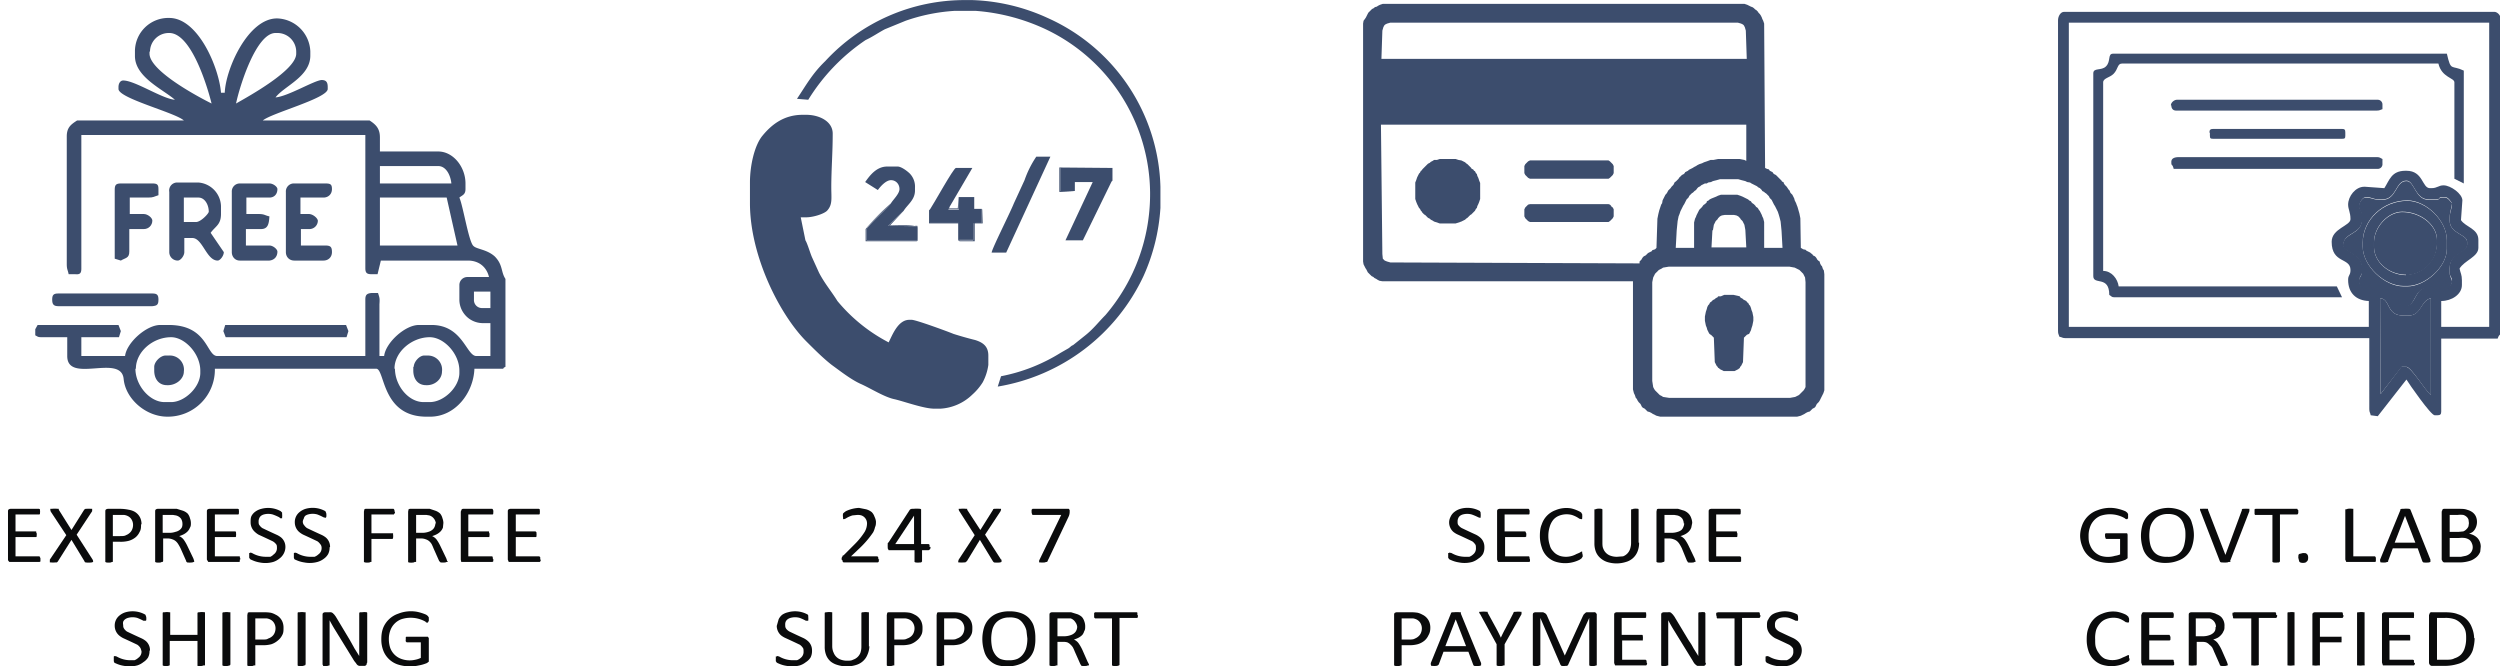
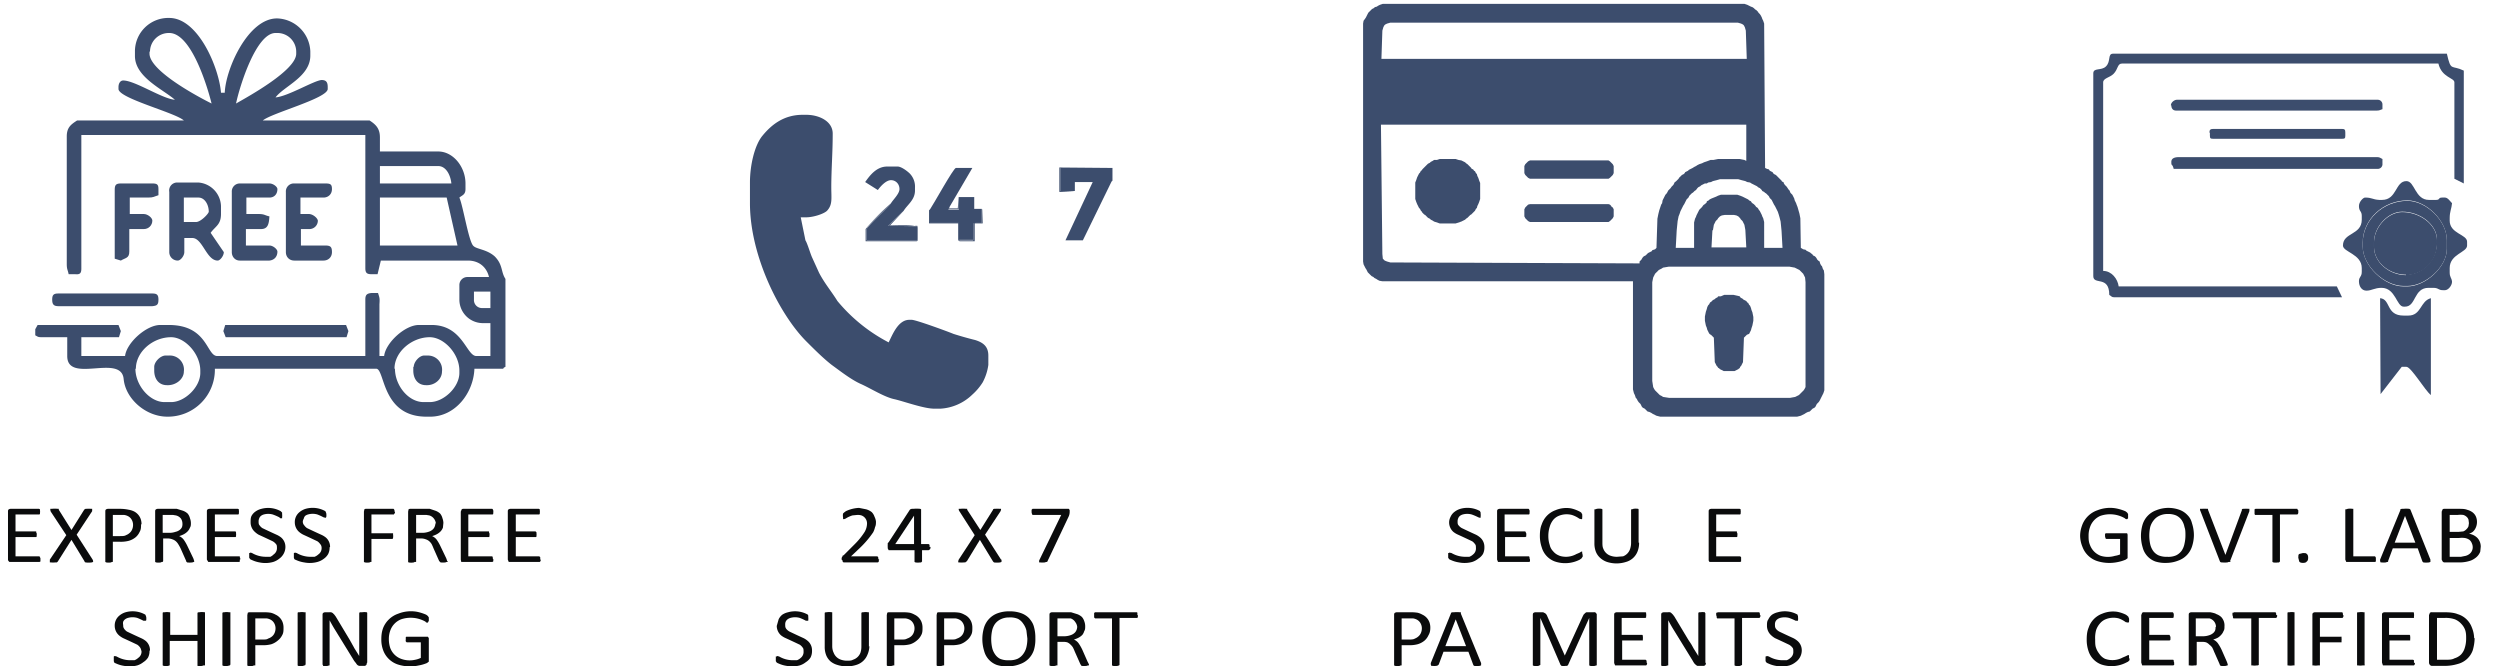
<svg xmlns="http://www.w3.org/2000/svg" xml:space="preserve" width="519.394" height="138.455" style="shape-rendering:geometricPrecision;text-rendering:geometricPrecision;image-rendering:optimizeQuality;fill-rule:evenodd;clip-rule:evenodd" viewBox="0 0 5.317 1.417">
  <defs>
    <style>.fil0{fill:#3c4d6d}.fil1{fill:#0a0b0c;fill-rule:nonzero}</style>
  </defs>
  <g id="Layer_x0020_1">
    <g id="_282379800">
      <path id="_108695528" class="fil0" d="M.586.207.577.209z" />
      <path id="_108695600" class="fil0" d="M.315.42C.327.42.327.418.337.415V.402C.337.392.334.39.324.39H.257c-.01 0-.013.003-.013.013V.55l.013.004C.267.548.275.549.275.535V.487h.031c.01 0 .018-.008.018-.018C.324.463.314.455.306.455h-.03V.42h.039z" />
      <path id="_108695672" class="fil0" d="M.39.42h.032C.436.42.444.436.444.45c0 .004-.017.022-.027.022H.391V.42zm.058.075C.458.481.47.478.47.455V.438a.052.052 0 0 0-.048-.05H.377A.017.017 0 0 0 .36.408v.128c0 .01.008.018.018.018.006 0 .014-.01.014-.018v-.03h.017c.022 0 .03.048.054.048.005 0 .013-.01.013-.018L.448.495z" />
      <path id="_108695744" class="fil0" d="M.573.42C.583.42.59.413.59.402.59.397.581.39.573.39H.51a.017.017 0 0 0-.017.018v.128c0 .01.007.018.017.018h.063C.583.553.59.546.59.535.59.53.581.522.573.522h-.05V.487h.032C.57.487.572.476.573.46.563.458.563.455.55.455H.524V.42h.049z" />
      <path id="_108695816" class="fil0" d="M.688.42C.698.42.706.413.706.402.706.392.703.39.692.39H.626a.017.017 0 0 0-.018.018v.128c0 .01.007.018.018.018h.062c.01 0 .018-.007.018-.018C.706.525.703.522.692.522H.64V.487h.018c.01 0 .018-.008.018-.018C.675.463.665.455.657.455H.639V.42h.049z" />
      <path id="_108695888" class="fil0" d="M.324.624h-.2c-.01 0-.013.003-.013.013 0 .01.003.014.013.014h.2C.334.65.337.648.337.637.337.627.334.624.324.624z" />
      <path id="_108695960" class="fil0" d="M.741.704.736.691H.479L.475.704.48.717h.257z" />
      <path id="_108696032" class="fil0" d="M.328.78v.008c0 .018.01.031.027.031C.374.82.391.806.391.79A.03.03 0 0 0 .359.756H.351C.34.757.328.77.328.78z" />
      <path id="_108686264" class="fil0" d="M.879.78v.008c0 .018.01.031.027.031C.925.82.94.806.94.79A.03.03 0 0 0 .91.756H.901C.891.757.88.77.88.78z" />
      <path id="_108687080" class="fil0" d="M.839.784c0-.036.037-.067.075-.067.03 0 .063.035.063.071v.005c0 .03-.033.062-.063.062H.901C.868.855.84.819.84.784zm-.55 0c0-.036.036-.067.075-.067.029 0 .062.035.062.071v.005c0 .03-.033.062-.062.062H.35C.318.855.288.819.288.784zm.754-.129h-.018a.017.017 0 0 1-.017-.018V.62h.035v.035zM.808.42H.95l.023.102H.808V.42zm0-.067h.124C.948.353.958.371.96.39H.808V.353zM.586.207.577.209.586.207zM.502.22C.51.182.545.07.586.07H.59a.04.04 0 0 1 .04.04v.004c0 .035-.1.09-.128.106zM.319.11A.04.04 0 0 1 .36.07c.046 0 .08.11.09.15C.418.204.318.15.318.114V.109zM.075.7v.013C.081.716.08.717.09.717h.053v.04c0 .06.115-.006.12.049.004.042.047.08.093.08A.1.1 0 0 0 .457.784H.8c.019 0 .011.102.107.102h.008c.053 0 .092-.05.094-.102h.053c.017 0 .002.001.013-.004V.593c-.01-.015-.005-.03-.023-.048C1.035.53 1.014.53 1.007.523.997.515.985.438.977.42.983.415.99.414.99.402V.39C.99.355.964.322.932.322H.808v-.03c0-.02-.01-.028-.022-.036H.559C.578.24.697.209.697.189V.185C.697.175.694.17.684.17.668.171.612.205.586.207.604.183.66.163.66.118V.109a.073.073 0 0 0-.07-.07C.528.038.48.146.478.197H.47C.466.145.422.038.36.038A.071.071 0 0 0 .287.11v.009c0 .045.06.071.085.093C.345.21.287.171.262.171c-.006 0-.01.006-.01.014v.004c0 .02.12.05.139.067H.164C.152.264.142.27.142.29v.271c0 .012.002.012.004.022H.16C.17.584.173.581.173.571V.287h.604V.57c0 .01.003.013.013.013h.013L.81.554h.185c.024 0 .04.014.045.035H.994a.017.017 0 0 0-.017.017v.031a.05.05 0 0 0 .048.05h.018v.07h-.03C.992.757.984.691.918.691H.892C.862.69.82.729.817.757h-.01v-.11C.808.633.807.633.804.623H.79C.78.624.777.627.777.637v.12H.462C.439.757.442.691.359.691H.342C.312.69.269.729.266.757H.173v-.04h.08L.257.704.252.691H.08L.075.7z" />
      <path id="_108688640" class="fil0" d="M2.286.406h-.031V.357h.11V.386.357L2.253.356v.052z" />
      <path id="_253364264" class="fil0" d="M2.286.406V.387h.038l-.058.124h.037l.061-.125.002-.002V.357h-.111v.05z" />
      <path id="_108694016" class="fil0" d="m2.02.44-.003.005h.022V.418l-.002.025h-.019z" />
      <path id="_108686864" class="fil0" d="M2.088.445v.029h-.013c-.004 0-.005 0-.005.004v.033H2.04V.474h-.062V.449c0-.005 0 0 .001-.004-.002.002-.003 0-.003.004v.026h.062v.033c0 .004.001.005.005.005h.03V.475h.017l-.001-.03z" />
      <path id="_108689480" class="fil0" d="M1.895.432c-.007.01-.052.05-.052.056v.023h.108v-.03L1.889.48l.033-.032c.008-.013.024-.023.024-.043V.399a.04.04 0 0 0-.011-.03C1.93.364 1.917.354 1.909.354h-.022c-.023 0-.037.019-.047.033l.027.017c.005-.007.017-.021.028-.021.01 0 .018.008.018.019 0 .01-.014.023-.018.03z" />
      <path id="_108688832" class="fil0" d="M1.978.445c-.002.004-.001-.001-.001.004v.025h.062V.51h.031V.478c0-.003.001-.004.005-.004h.013v-.03h-.016V.419h-.033v.027h-.022L2.02.439l.048-.082h-.035c-.005 0-.048.078-.055.088z" />
      <path id="_108690584" class="fil0" d="M1.922.448 1.889.48h.062v.031h-.108V.488c0-.007.045-.047.052-.056a.507.507 0 0 0-.054.055v.026h.107c.003 0 .004-.001.004-.005V.484c0-.008-.049-.005-.059-.005l.029-.031z" />
-       <path id="_108686936" class="fil0" d="M2.234.333h-.03a.214.214 0 0 0-.025.05l-.023.05c-.007.018-.046.095-.047.104h.031l.094-.204z" />
-       <path id="_108695456" class="fil0" d="M1.719.212a.416.416 0 0 1 .122-.127c.015-.007.026-.015.041-.023l.044-.018a.388.388 0 0 1 .103-.021h.047a.425.425 0 0 1 .15.04.388.388 0 0 1 .22.347v.003a.395.395 0 0 1-.095.257c-.015.015-.026.03-.044.044l-.025.02c-.004.001-.006.005-.012.008L2.256.75a.373.373 0 0 1-.127.05l-.007.022a.418.418 0 0 0 .31-.235.415.415 0 0 0 .036-.145V.397a.405.405 0 0 0-.24-.359.416.416 0 0 0-.16-.038h-.015a.403.403 0 0 0-.298.13c-.027.026-.04.05-.06.08l.024.002z" />
      <path id="_108697040" class="fil0" d="M1.715.462c.014 0 .037-.007.044-.014.012-.013.009-.026.009-.05 0-.037.003-.073.003-.113V.284c0-.027-.03-.04-.056-.04h-.008c-.04 0-.066.021-.085.044-.017.02-.027.063-.027.1v.044c0 .113.064.238.12.294.017.017.036.036.054.05.018.013.042.032.063.041.02.009.05.028.071.032.021.005.062.02.084.02H2a.106.106 0 0 0 .068-.03.121.121 0 0 0 .022-.026.11.11 0 0 0 .012-.037v-.02c0-.02-.012-.028-.028-.033A.749.749 0 0 1 2.028.71c-.012-.005-.08-.03-.089-.03h-.005c-.024 0-.036.032-.044.048A.352.352 0 0 1 1.781.64C1.768.619 1.754.603 1.742.58L1.727.547c-.004-.009-.01-.03-.014-.036l-.01-.049h.012z" />
      <path id="_282406248" class="fil0" d="m3.25.343-.002.002-.002.002-.002.002-.002.004v.015l.002.004.002.002.002.002.002.002.004.002h.167l.003-.002.002-.002.002-.002.002-.002.002-.004V.353L3.43.349 3.428.347 3.426.345 3.424.343 3.421.341h-.167z" />
      <path id="_107578720" class="fil0" d="m3.25.435-.002.002-.002.002-.002.002-.002.004V.46l.002.004.002.002.002.002.002.002.004.002h.167L3.424.47l.002-.002.002-.002.002-.002.002-.004V.445L3.43.441 3.428.44 3.426.437 3.424.435 3.421.434h-.167z" />
      <path id="_108688904" class="fil0" d="M3.056.34 3.05.34l-.003.002-.004.002-.002.002-.004.002-.002.002-.002.002-.002.002-.002.002-.002.002-.002.002-.001.002-.002.001-.002.004-.002.002-.002.004-.002.004-.002.006-.002.005v.035l.002.006.002.005.002.004.002.004.002.002.002.004.002.002.001.002.002.002.002.002.002.001.002.002.002.002.002.002.004.002.002.002.004.002.003.002.006.002.006.002h.034l.006-.002.006-.002.004-.002.004-.002.002-.002.003-.002.002-.002.002-.002.002-.002.002-.001.002-.002.002-.002.002-.002.002-.002.002-.004.002-.002.001-.004.002-.004.002-.005.002-.006V.389L3.146.384 3.144.378 3.142.374 3.141.37 3.139.368 3.137.364 3.135.363 3.133.36 3.13.359 3.129.357 3.127.355 3.125.353 3.123.351 3.121.349 3.118.347 3.116.345 3.112.343 3.108.341 3.102.34 3.096.338h-.034z" />
      <path id="_107576752" class="fil0" d="M3.514.6 3.516.59l.002-.004.002-.004.002-.002.002-.002.002-.002.002-.002.002-.001.004-.002.003-.002.012-.002h.257l.011.002.004.002.004.002.002.001.002.002.002.002.002.002.002.002.002.004.002.004L3.84.6v.211L3.84.823l-.002.004-.002.003-.002.002-.002.002-.002.002-.002.002-.002.002-.004.002-.004.002-.011.002h-.257L3.537.844 3.534.842 3.53.84 3.528.838 3.526.836 3.524.834 3.522.832 3.52.83 3.518.827 3.516.823 3.514.81v-.21zm.129-.11.002-.012.002-.004.002-.004.002-.002.002-.002.001-.002.002-.002.002-.002.004-.002.006-.001h.02l.005.001.004.002.002.002.002.002.001.002.002.002.002.002.002.004.002.004.002.011.002.037H3.64l.002-.037zm.011-.074L3.65.418 3.645.42 3.64.422l-.004.002-.002.002-.004.002L3.63.43l-.002.002-.002.002-.002.001-.002.002L3.62.44l-.002.002-.002.002-.002.002-.002.004-.002.004-.002.004-.001.003-.002.004-.002.008v.054h-.039l.002-.037.002-.02L3.57.46l.002-.005.002-.006.002-.004.002-.004.002-.004.002-.003.002-.004.001-.002.002-.004.002-.002.002-.002.002-.004.002-.002.002-.002.002-.002L3.6.41l.002-.002.002-.002.003-.002L3.61.4l.002-.002.004-.002.002-.002.004-.002.004-.002L3.63.39l.003-.002.006-.001.004-.002.008-.002.007-.002h.039l.007.002.008.002.004.002.006.001.003.002.004.002.004.002.004.002.002.002.004.002.002.002.002.002.001.002.004.002.002.002.002.001.002.002.002.002.002.002.002.004.002.002.002.002.002.004.001.002.002.004.002.003.002.004.002.004.002.004.002.006.002.007.002.008.002.02.002.036h-.039V.472L3.75.464 3.748.46 3.747.457 3.745.453 3.743.449 3.74.445 3.739.443 3.737.441 3.735.44 3.733.437 3.731.435 3.73.434 3.727.432 3.725.43 3.724.428 3.72.426 3.718.424 3.714.422 3.71.42 3.706.418 3.701.416 3.695.414H3.66l-.006.002zM3.644.34 3.638.34 3.63.343l-.006.002-.004.002-.006.002-.004.002-.003.002-.004.002L3.6.357l-.004.002-.004.002-.002.002-.002.001-.004.002-.001.002-.002.002-.004.002-.002.002-.002.002-.002.002L3.57.38l-.002.002-.002.002-.002.002-.002.001-.001.002-.002.004-.002.002-.002.002L3.553.4 3.55.403l-.002.002-.002.004-.002.003-.002.002-.002.004-.002.004-.002.004-.001.006-.002.003-.002.006-.002.006-.002.008-.002.01-.002.062L3.52.53l-.006.002-.001.002-.004.002-.004.002-.002.002-.002.002L3.5.543l-.004.002-.002.002-.002.003-.001.002-.002.002-.002.002V.56l-.53-.002L2.95.556 2.945.554 2.943.552 2.941.55 2.94.54 2.937.265h.777v.077L3.71.34 3.7.338h-.046l-.01.002zM2.94.065l.002-.007.002-.004.002-.002.004-.002.007-.002h.739l.007.002.004.002.002.002.002.004.002.007.002.06h-.777l.002-.06zM2.935.01l-.004.002-.003.002-.004.001-.002.002-.004.002-.002.002-.002.002-.002.002-.002.002-.002.004-.001.002-.002.004-.002.003L2.9.044 2.899.05v.506L2.9.562l.002.004.002.004.002.003.001.002.002.004.002.002.002.002.002.002.002.002.004.002.002.002.004.002.003.002.004.002.006.001h.533v.23l.002.008.002.004.002.006.002.002.002.004.002.003.002.002.002.002.001.002.002.004.002.002.004.002.002.002.002.002.002.002.004.001.004.002.003.002.004.002.004.002.008.002h.291l.008-.002.004-.002.004-.002.003-.002.004-.002.004-.001.002-.002.002-.002.002-.002.004-.002.002-.002.002-.004.001-.002.002-.002.002-.002.002-.003.002-.004.002-.004.002-.004.002-.004L3.88.83V.583L3.879.575 3.877.572 3.875.566 3.873.564 3.871.56 3.87.556 3.867.554 3.865.552 3.864.55 3.862.547 3.86.545 3.856.543 3.854.54 3.852.539 3.85.537 3.846.535 3.842.533 3.84.531 3.835.53 3.83.527 3.829.464l-.002-.01-.002-.007L3.823.44 3.821.435 3.82.432 3.817.426 3.816.422 3.814.418 3.812.414 3.81.412 3.808.41 3.806.405 3.804.403 3.802.4 3.8.397 3.798.395 3.796.393 3.794.39 3.793.387 3.79.386 3.789.384 3.787.382 3.785.38 3.783.378 3.781.376 3.779.374 3.777.372 3.773.37 3.771.368 3.77.366 3.766.364 3.764.363 3.762.36 3.758.359 3.754.357 3.752.05 3.75.044 3.748.04 3.747.037 3.745.033 3.743.03 3.74.027 3.739.025 3.737.023 3.735.021 3.733.02 3.73.017 3.727.015 3.724.014 3.72.012 3.716.01 3.71.008h-.769L2.935.01z" />
      <path id="_282391176" class="fil0" d="M3.66.63 3.654.63l-.001.002-.004.002-.002.002-.004.002-.002.002-.002.002-.002.001-.002.004-.002.002-.002.004-.001.004-.002.006-.002.01v.009l.002.01.002.005.001.004.002.004.002.004.002.002.002.001.002.002.002.002.002.002.002.052.002.004.002.004.002.002.001.002.002.001.002.002.004.002.004.002h.023l.004-.002.004-.002.002-.002L3.7.783 3.701.78l.002-.002.002-.004.002-.004.002-.052.002-.002.002-.002.002-.002.002-.001L3.72.71l.002-.004.002-.004.001-.004.002-.006.002-.01V.674l-.002-.01-.002-.005-.001-.004L3.722.65 3.72.648 3.718.644 3.716.643 3.714.64 3.712.639 3.708.637 3.706.635 3.702.633 3.7.63 3.696.629 3.687.627h-.02z" />
      <path id="_108689504" class="fil0" d="M4.618.224c0 .007.004.011.01.011h.426c.007 0 .007-.001.013-.003v-.01a.01.01 0 0 0-.01-.01H4.63c-.006 0-.013.006-.013.012z" />
      <path id="_282380616" class="fil0" d="M4.7.282v.006c0 .006.001.007.007.007h.274c.006 0 .007-.001.007-.007V.282c0-.006-.001-.008-.007-.008h-.274c-.006 0-.008.002-.008.008z" />
      <path id="_282380064" class="fil0" d="M4.618.345c0 .009.002.002.005.014h.434a.01.01 0 0 0 .01-.011v-.01C5.061.335 5.061.334 5.054.334h-.42c-.008 0-.016.002-.016.01z" />
-       <path id="_282375528" class="fil0" d="M5.063.838 5.062.634c.023.002.012.037.05.037h.01c.029 0 .025-.031.048-.037V.84C5.158.83 5.128.78 5.117.78h-.01l-.044.058zM5.21.464v.005c0 .028.037.029.037.045V.52c0 .015-.037.018-.037.048v.01c0 .012.005.01.005.019 0 .007-.008.018-.015.018h-.003c-.011 0-.01-.005-.021-.005h-.01c-.032 0-.026.04-.05.04h-.003c-.015 0-.016-.04-.047-.04-.015 0-.021.005-.032.005-.01 0-.016-.008-.016-.018 0-.012.006-.01.006-.021V.569c0-.03-.04-.034-.04-.048 0-.028.04-.022.04-.055V.458c0-.011-.006-.01-.006-.02s.009-.019.013-.019c.015 0 .015.005.03.005h.005c.032 0 .028-.04.052-.04.017 0 .018.04.048.04h.015c.01 0 .004-.005.013-.005H5.2c.007 0 .012.009.015.013 0 .013-.005.017-.005.032zM4.4.048h.894v.647h-.102V.64c.022 0 .044-.014.044-.034v-.01c0-.012-.003-.015-.005-.025.01-.017.04-.025.04-.044V.51c0-.024-.027-.027-.037-.042l.003-.042c0-.014-.025-.032-.04-.032-.011 0-.013.006-.026.006h-.003c-.017 0-.014-.037-.05-.037h-.002c-.03 0-.034.02-.045.037L5.03.397h-.002c-.018 0-.034.02-.034.038 0 .01.005.016.005.031 0 .014-.04.02-.04.048 0 .047.04.033.04.06 0 .012-.005.01-.005.021 0 .028.017.044.044.045v.055H4.4V.048zM4.377.043v.66c0 .007.001.007.003.013.006.001.006.003.013.003h.646V.87c0 .007.002.007.003.013l.015.002.061-.078c.006.01.052.076.06.076h.006c.006 0 .008-.002.008-.008V.72h.12c.004-.012.006-.005.006-.014V.038c0-.006-.007-.013-.013-.013h-.915c-.008 0-.013.01-.013.018z" />
      <path id="_282379488" class="fil0" d="M5.117.585c-.035 0-.068-.027-.068-.06V.515c0-.033.03-.065.06-.065.038 0 .074.027.074.06v.005c0 .037-.03.069-.066.069zM5.025.516v.008c0 .041.046.084.087.084h.008c.038 0 .084-.04.084-.079V.511c0-.042-.044-.084-.084-.084-.051 0-.095.04-.095.09z" />
      <path id="_282385200" class="fil0" d="M5.117.585a.067.067 0 0 0 .066-.069V.511c0-.033-.036-.06-.074-.06-.03 0-.06.032-.06.065v.008c0 .034.033.06.068.06z" />
      <path id="_282375480" class="fil0" d="M4.473.175c0-.009.014-.01.022-.018.01-.01.008-.022.018-.022h.673c.007.03.034.03.034.04V.38l.02.01V.15c-.027-.013-.027.003-.036-.036h-.71c-.012 0-.004.016-.015.027-.01.01-.027.002-.027.015v.431c0 .02.034-.002.034.04.005.003.005.005.01.005h.485L4.97.609h-.464C4.504.593 4.491.576 4.473.576V.175z" />
      <path id="_282402384" class="fil0" d="M5.025.516c0-.05.044-.09.095-.09.04 0 .084.043.084.085v.018c0 .039-.046.08-.084.08h-.008c-.041 0-.087-.044-.087-.085V.516zM5.21.464c0-.015.004-.02.005-.032C5.211.428 5.206.42 5.2.42h-.006c-.009 0-.004.005-.013.005h-.015c-.03 0-.03-.04-.048-.04-.024 0-.02.04-.052.04h-.006C5.045.424 5.045.42 5.03.42c-.004 0-.013.009-.013.018 0 .012.006.01.006.021v.008c0 .033-.04.027-.04.055 0 .014.04.018.04.048v.008c0 .011-.006.01-.006.02 0 .011.006.02.016.02.011 0 .017-.006.032-.006.03 0 .032.04.047.04h.003c.024 0 .018-.04.05-.04h.01c.012 0 .01.005.021.005H5.2c.007 0 .015-.01.015-.018C5.214.59 5.21.59 5.21.579V.57c0-.03.037-.033.037-.048V.514c0-.016-.037-.017-.037-.045V.464z" />
      <path id="_282380448" class="fil0" d="M5.108.78h.01c.01 0 .04.051.052.06V.634c-.023.006-.02.037-.048.037h-.01c-.038 0-.027-.035-.05-.037l.001.204.045-.058z" />
      <path id="_108685664" class="fil1" d="M.086 1.19v.004l-.002.001H.02C.017 1.192.017 1.191.017 1.19v-.102c0-.002 0-.004.002-.005a.007.007 0 0 1 .004-.001h.06l.002.001v.002a.018.018 0 0 1 0 .006v.002a.003.003 0 0 1-.003.001H.033v.036H.077v.002l.001.002a.018.018 0 0 1 0 .005v.002l-.001.001H.033v.041H.084l.001.002.001.002v.003z" />
      <path id="_1086856641" class="fil1" d="M.197 1.19a.01.01 0 0 1 .001.003v.002l-.003.001a.05.05 0 0 1-.013 0L.18 1.195v-.001l-.028-.046-.029.046-.002.002H.118a.062.062 0 0 1-.01 0H.106V1.19l.035-.052-.033-.05a.015.015 0 0 1-.001-.004v-.002H.11a.06.06 0 0 1 .013 0h.002v.002l.027.043.027-.043.001-.001.002-.001h.002a.056.056 0 0 1 .01 0h.002v.005l-.033.05.034.053z" />
      <path id="_10868566412" class="fil1" d="M.3 1.115c0 .006 0 .011-.003.016a.033.033 0 0 1-.008.011.041.041 0 0 1-.015.008.067.067 0 0 1-.02.002H.24V1.195H.238l-.002.001a.03.03 0 0 1-.01 0l-.002-.001v-.107c0-.002 0-.004.002-.005a.008.008 0 0 1 .004-.001h.027a.09.09 0 0 1 .017.002.04.04 0 0 1 .01.003.029.029 0 0 1 .015.016.033.033 0 0 1 .002.012zm-.017.001a.022.022 0 0 0-.003-.011.019.019 0 0 0-.007-.007.025.025 0 0 0-.009-.003H.24v.045h.015c.005 0 .01 0 .013-.002a.024.024 0 0 0 .008-.005.02.02 0 0 0 .005-.007.025.025 0 0 0 .002-.01z" />
      <path id="_108685664123" class="fil1" d="M.413 1.193v.002H.412l-.003.001a.047.047 0 0 1-.011 0l-.002-.002v-.001l-.012-.027a.091.091 0 0 0-.005-.009.027.027 0 0 0-.005-.006.021.021 0 0 0-.007-.004.028.028 0 0 0-.01-.002h-.01v.048l-.001.002H.344l-.002.001a.03.03 0 0 1-.01 0L.33 1.195v-.107c0-.002 0-.004.002-.005a.007.007 0 0 1 .004-.001h.04l.013.004a.03.03 0 0 1 .01.006.025.025 0 0 1 .005.01.03.03 0 0 1 .002.01c0 .004 0 .007-.002.01a.024.024 0 0 1-.005.008.032.032 0 0 1-.008.006.052.052 0 0 1-.01.004.024.024 0 0 1 .01.008.093.093 0 0 1 .008.014l.012.025a.06.06 0 0 1 .002.006zm-.025-.08a.02.02 0 0 0-.003-.01.019.019 0 0 0-.011-.007l-.006-.001H.346v.038h.017a.04.04 0 0 0 .01-.002.023.023 0 0 0 .009-.004.016.016 0 0 0 .005-.006.02.02 0 0 0 .001-.008z" />
      <path id="_1086856641234" class="fil1" d="M.51 1.19v.004l-.001.001H.443L.44 1.19v-.102c0-.002 0-.004.002-.005a.007.007 0 0 1 .004-.001h.06l.002.001v.002a.018.018 0 0 1 0 .006v.002a.003.003 0 0 1-.003.001H.457v.036H.501l.001.002v.002a.018.018 0 0 1 0 .005v.002l-.001.001H.457v.041H.51v.002l.001.002v.003z" />
      <path id="_10868566412345" class="fil1" d="M.607 1.164a.03.03 0 0 1-.004.014.031.031 0 0 1-.009.01.04.04 0 0 1-.013.007.061.061 0 0 1-.029.001.064.064 0 0 1-.016-.005.02.02 0 0 1-.004-.002L.53 1.186v-.01h.001l.002-.001.003.001a.058.058 0 0 0 .029.008h.01a.024.024 0 0 0 .007-.005.016.016 0 0 0 .007-.014c0-.003 0-.006-.002-.008a.023.023 0 0 0-.007-.006 1.986 1.986 0 0 0-.03-.014.044.044 0 0 1-.008-.006.027.027 0 0 1-.009-.02c0-.006 0-.01.002-.014a.027.027 0 0 1 .008-.009.037.037 0 0 1 .013-.006.055.055 0 0 1 .041.005L.6 1.09v.003a.03.03 0 0 1 0 .007v.002H.596L.594 1.1a.114.114 0 0 0-.014-.006.036.036 0 0 0-.019 0 .019.019 0 0 0-.006.003.013.013 0 0 0-.004.006.015.015 0 0 0-.001.006c0 .003 0 .006.002.008a.023.023 0 0 0 .006.006 1.54 1.54 0 0 0 .03.014.044.044 0 0 1 .01.006.026.026 0 0 1 .009.02z" />
      <path id="_108685664123456" class="fil1" d="M.701 1.164a.03.03 0 0 1-.003.014.031.031 0 0 1-.009.01.04.04 0 0 1-.014.007.061.061 0 0 1-.028.001.064.064 0 0 1-.017-.005.02.02 0 0 1-.004-.002l-.001-.003v-.01h.001l.001-.001.004.001a.058.058 0 0 0 .028.008h.01a.024.024 0 0 0 .008-.005.016.016 0 0 0 .007-.014c0-.003-.001-.006-.003-.008a.023.023 0 0 0-.006-.006 1.986 1.986 0 0 0-.03-.014.044.044 0 0 1-.009-.006.027.027 0 0 1-.009-.02.027.027 0 0 1 .01-.022.037.037 0 0 1 .013-.007.055.055 0 0 1 .042.005l.001.002.001.003a.03.03 0 0 1 0 .007l-.001.002H.692L.688 1.1a.114.114 0 0 0-.013-.006.036.036 0 0 0-.02 0 .019.019 0 0 0-.006.003.013.013 0 0 0-.003.006.015.015 0 0 0-.002.006c0 .003.001.006.003.008a.023.023 0 0 0 .006.006 1.54 1.54 0 0 0 .03.014.044.044 0 0 1 .01.006.026.026 0 0 1 .009.02z" />
      <path id="_1086856641234567" class="fil1" d="M.84 1.088v.003l-.002.002v.001H.79v.04h.046v.003a.019.019 0 0 1 0 .006v.001l-.001.002H.79v.049H.788l-.002.001a.03.03 0 0 1-.01 0l-.002-.001v-.107l.001-.005a.007.007 0 0 1 .005-.001h.057l.001.001.001.002v.003z" />
      <path id="_10868566412345678" class="fil1" d="M.952 1.193v.002H.95l-.003.001a.047.047 0 0 1-.01 0l-.002-.002-.001-.001-.012-.027a.091.091 0 0 0-.004-.009.027.027 0 0 0-.005-.006.021.021 0 0 0-.007-.004.028.028 0 0 0-.01-.002H.885v.05H.882l-.002.001a.03.03 0 0 1-.011 0l-.001-.001v-.107l.001-.005a.007.007 0 0 1 .004-.001h.041l.012.004a.03.03 0 0 1 .01.006.025.025 0 0 1 .005.01.03.03 0 0 1 .002.01l-.001.01a.024.024 0 0 1-.005.008.032.032 0 0 1-.008.006.052.052 0 0 1-.01.004.024.024 0 0 1 .01.008.093.093 0 0 1 .008.014l.012.025a.06.06 0 0 1 .002.006zm-.025-.08a.02.02 0 0 0-.004-.01.019.019 0 0 0-.01-.007l-.006-.001H.885v.038H.9a.04.04 0 0 0 .011-.002.023.023 0 0 0 .008-.004.016.016 0 0 0 .005-.006.02.02 0 0 0 .002-.008z" />
      <path id="_108685664123456789" class="fil1" d="m1.05 1.19-.001.002v.002l-.002.001H.981L.98 1.19v-.102l.002-.005a.007.007 0 0 1 .005-.001h.06l.001.001.001.002a.018.018 0 0 1 0 .006v.002a.003.003 0 0 1-.003.001H.996v.036H1.04v.002l.001.002a.018.018 0 0 1 0 .005v.002l-.001.001H.996v.041H1.047l.001.002v.002l.001.003z" />
      <path id="_10868566412345678910" class="fil1" d="M1.15 1.19v.002l-.001.002-.001.001h-.066L1.08 1.19v-.102c0-.002 0-.004.002-.005a.007.007 0 0 1 .004-.001h.06l.002.001v.002a.018.018 0 0 1 0 .006v.002a.003.003 0 0 1-.003.001h-.048v.036h.042l.002.002v.002a.018.018 0 0 1 0 .005v.002l-.001.001H1.097v.041h.05l.002.002v.005z" />
      <path id="_1086856641234567891011" class="fil1" d="M.318 1.384a.03.03 0 0 1-.003.014.031.031 0 0 1-.01.01.04.04 0 0 1-.013.007.061.061 0 0 1-.028.001.064.064 0 0 1-.017-.005.02.02 0 0 1-.004-.002l-.001-.003v-.01l.002-.001.004.001a.058.058 0 0 0 .028.008h.01a.024.024 0 0 0 .008-.005.016.016 0 0 0 .007-.014C.3 1.382.3 1.38.298 1.377a.023.023 0 0 0-.006-.006 1.986 1.986 0 0 0-.03-.014.044.044 0 0 1-.009-.006.027.027 0 0 1-.009-.02.027.027 0 0 1 .01-.022.037.037 0 0 1 .013-.007.055.055 0 0 1 .042.005l.001.002.001.003a.03.03 0 0 1 0 .007L.31 1.32H.305a.114.114 0 0 0-.013-.006.036.036 0 0 0-.02 0 .019.019 0 0 0-.006.003.013.013 0 0 0-.004.005.015.015 0 0 0 0 .007c0 .003 0 .005.002.008a.023.023 0 0 0 .006.006 1.54 1.54 0 0 0 .03.014.044.044 0 0 1 .01.006.026.026 0 0 1 .009.02z" />
      <path id="_108685664123456789101112" class="fil1" d="M.436 1.413v.002H.433l-.003.001a.029.029 0 0 1-.01 0L.42 1.414V1.363H.361V1.415H.36l-.002.001a.03.03 0 0 1-.01 0l-.002-.001v-.112l.001-.001H.35a.03.03 0 0 1 .01 0h.002v.048H.42v-.047l.002-.001h.002a.03.03 0 0 1 .011 0h.001v.112z" />
      <path id="_10868566412345678910111213" class="fil1" d="m.49 1.413-.001.002H.488l-.003.001a.03.03 0 0 1-.01 0l-.002-.001v-.112l.002-.001h.002a.028.028 0 0 1 .01 0H.49v.112z" />
      <path id="_1086856641234567891011121314" class="fil1" d="M.603 1.335c0 .006 0 .011-.003.016a.033.033 0 0 1-.009.011.041.041 0 0 1-.014.008.067.067 0 0 1-.02.002H.543V1.415H.54l-.002.001a.03.03 0 0 1-.011 0l-.001-.001v-.107l.001-.005a.008.008 0 0 1 .005-.001H.56a.09.09 0 0 1 .016.001.04.04 0 0 1 .01.004.029.029 0 0 1 .015.016.033.033 0 0 1 .002.012zm-.017.001a.022.022 0 0 0-.003-.011.019.019 0 0 0-.007-.007.025.025 0 0 0-.009-.003H.543v.045h.015c.005 0 .01 0 .012-.002a.024.024 0 0 0 .009-.005.02.02 0 0 0 .005-.007.025.025 0 0 0 .002-.01z" />
      <path id="_108685664123456789101112131415" class="fil1" d="M.649 1.413v.002H.647l-.002.001a.03.03 0 0 1-.011 0l-.001-.001v-.112l.001-.001h.003a.028.028 0 0 1 .01 0H.65v.112z" />
      <path id="_10868566412345678910111213141516" class="fil1" d="M.78 1.41v.002a.006.006 0 0 1-.004.004H.764a.01.01 0 0 1-.004-.002.018.018 0 0 1-.003-.004.055.055 0 0 1-.004-.005l-.04-.065a.323.323 0 0 1-.012-.021v.096H.7l-.003.001a.027.027 0 0 1-.01 0v-.001l-.001-.002v-.105c0-.002 0-.004.002-.005a.008.008 0 0 1 .005-.001H.7a.02.02 0 0 1 .004 0 .01.01 0 0 1 .004.002l.003.003.003.004.03.05.005.009a.34.34 0 0 1 .005.009l.005.008a.443.443 0 0 1 .005.008v-.091l.001-.002H.77a.034.034 0 0 1 .01 0l.001.001v.106z" />
      <path id="_1086856641234567891011121314151617" class="fil1" d="M.912 1.317a.02.02 0 0 1 0 .003l-.001.002-.001.002H.908s-.002 0-.003-.002a.064.064 0 0 0-.052-.005.04.04 0 0 0-.023.024.053.053 0 0 0-.003.018c0 .007.001.013.003.019a.039.039 0 0 0 .023.023.052.052 0 0 0 .03.002.047.047 0 0 0 .012-.004v-.033h-.03l-.002-.002a.01.01 0 0 1 0-.004v-.005l.001-.001H.91l.002.003v.05l-.004.003a.08.08 0 0 1-.017.005.085.085 0 0 1-.045-.002.05.05 0 0 1-.031-.03.064.064 0 0 1-.004-.023c0-.01.001-.017.004-.025a.053.053 0 0 1 .032-.03.073.073 0 0 1 .04-.004.097.097 0 0 1 .019.006.026.026 0 0 1 .004.003l.002.003v.004z" />
      <path id="_108688376" class="fil1" d="m1.87 1.19-.001.002v.002a.003.003 0 0 1-.003.002H1.794l-.002-.002v-.002L1.79 1.19v-.003a.008.008 0 0 1 .002-.004c0-.001 0-.002.002-.002l.024-.024a.15.15 0 0 0 .021-.026.037.037 0 0 0 .005-.018.018.018 0 0 0-.012-.017.025.025 0 0 0-.009-.001l-.01.001a.06.06 0 0 0-.015.007l-.003.001h-.001l-.001-.001V1.1a.022.022 0 0 1 0-.008l.002-.002.004-.003a.072.072 0 0 1 .028-.007l.015.003a.033.033 0 0 1 .012.006.026.026 0 0 1 .006.01.03.03 0 0 1 .003.01c0 .004 0 .008-.002.012a.042.042 0 0 1-.004.011.202.202 0 0 1-.027.032l-.02.019h.056l.001.001.001.002v.003z" />
      <path id="_1086883761" class="fil1" d="M1.979 1.163a.01.01 0 0 1-.001.005l-.003.002h-.014v.024l-.002.002h-.002a.035.035 0 0 1-.01 0l-.002-.001V1.17H1.89l-.001-.002-.001-.002v-.003a.04.04 0 0 1 0-.005v-.003l.002-.002.045-.069.001-.001.003-.001h.003a.08.08 0 0 1 .015 0l.002.001v.074h.015c.001 0 .002 0 .003.002v.004zm-.034-.068-.041.062h.04v-.062z" />
      <path id="_10868837612" class="fil1" d="M2.13 1.19a.01.01 0 0 1 0 .003v.002l-.003.001a.05.05 0 0 1-.013 0l-.001-.001-.001-.001-.028-.046-.028.046h-.001l-.002.002H2.05a.062.062 0 0 1-.01 0h-.002v-.003l.001-.003.034-.052-.032-.05a.015.015 0 0 1-.002-.004v-.002h.003a.06.06 0 0 1 .013 0h.002v.002l.028.043.027-.043v-.001l.002-.001h.002a.056.056 0 0 1 .01 0h.003v.002l-.001.003-.033.05.034.053z" />
      <path id="_108688376123" class="fil1" d="M2.275 1.088a.024.024 0 0 1-.002.01l-.045.095-.001.002h-.002l-.003.001a.056.056 0 0 1-.01 0H2.21v-.004l.047-.097h-.06s-.002 0-.002-.002a.01.01 0 0 1-.001-.004v-.005l.002-.002h.077l.001.001.001.002v.003z" />
      <path id="_1086883761234" class="fil1" d="M1.727 1.384a.03.03 0 0 1-.003.014.031.031 0 0 1-.01.01.04.04 0 0 1-.013.007.061.061 0 0 1-.028.001.064.064 0 0 1-.017-.005.02.02 0 0 1-.004-.002l-.002-.003v-.01h.002l.001-.001.004.001a.058.058 0 0 0 .028.008h.01a.024.024 0 0 0 .008-.005.016.016 0 0 0 .006-.014c0-.003 0-.006-.002-.008a.023.023 0 0 0-.006-.006 1.986 1.986 0 0 0-.03-.014.044.044 0 0 1-.01-.006.027.027 0 0 1-.009-.02l.004-.014a.027.027 0 0 1 .008-.01.037.037 0 0 1 .012-.005.055.055 0 0 1 .042.005l.001.002v.003a.03.03 0 0 1 0 .007v.001h-.005a.114.114 0 0 0-.013-.006.036.036 0 0 0-.02 0 .019.019 0 0 0-.006.003.013.013 0 0 0-.004.005.015.015 0 0 0-.001.007c0 .003 0 .005.002.008a.023.023 0 0 0 .007.006 1.54 1.54 0 0 0 .03.014.044.044 0 0 1 .009.006.026.026 0 0 1 .009.02z" />
      <path id="_10868837612345" class="fil1" d="M1.849 1.374a.048.048 0 0 1-.004.018.037.037 0 0 1-.024.022.066.066 0 0 1-.04 0 .041.041 0 0 1-.014-.007.035.035 0 0 1-.01-.014.048.048 0 0 1-.003-.018V1.303l.002-.001h.002a.03.03 0 0 1 .011 0h.001V1.374c0 .005.001.01.003.014a.025.025 0 0 0 .016.015.039.039 0 0 0 .012.002c.005 0 .01 0 .013-.002a.025.025 0 0 0 .016-.015.04.04 0 0 0 .002-.013V1.303l.002-.001h.002a.03.03 0 0 1 .01 0h.002V1.375z" />
      <path id="_108688376123456" class="fil1" d="M1.962 1.335c0 .006 0 .011-.003.016a.033.033 0 0 1-.009.011.041.041 0 0 1-.014.008.067.067 0 0 1-.02.002h-.014V1.415H1.9l-.003.001a.03.03 0 0 1-.01 0l-.001-.001v-.107l.001-.005a.008.008 0 0 1 .005-.001h.027a.09.09 0 0 1 .016.001.04.04 0 0 1 .01.004.029.029 0 0 1 .015.016.033.033 0 0 1 .002.012zm-.017.001a.022.022 0 0 0-.003-.011.019.019 0 0 0-.007-.007.025.025 0 0 0-.01-.003h-.023v.045h.015c.005 0 .009 0 .012-.002a.024.024 0 0 0 .009-.005.02.02 0 0 0 .005-.007.025.025 0 0 0 .002-.01z" />
      <path id="_1086883761234567" class="fil1" d="M2.068 1.335c0 .006 0 .011-.003.016a.033.033 0 0 1-.009.011.041.041 0 0 1-.014.008.067.067 0 0 1-.02.002h-.014V1.415h-.002l-.003.001a.03.03 0 0 1-.01 0l-.001-.001v-.107l.001-.005a.008.008 0 0 1 .005-.001h.027a.09.09 0 0 1 .016.001.04.04 0 0 1 .01.004.029.029 0 0 1 .015.016.033.033 0 0 1 .002.012zm-.017.001a.022.022 0 0 0-.003-.011.019.019 0 0 0-.007-.007.025.025 0 0 0-.009-.003h-.024v.045h.015c.005 0 .009 0 .012-.002a.024.024 0 0 0 .009-.005.02.02 0 0 0 .005-.007.025.025 0 0 0 .002-.01z" />
      <path id="_10868837612345678" class="fil1" d="M2.202 1.357a.08.08 0 0 1-.003.025.047.047 0 0 1-.029.03.07.07 0 0 1-.025.005.07.07 0 0 1-.025-.003.043.043 0 0 1-.027-.03.085.085 0 0 1 0-.05.047.047 0 0 1 .029-.03.07.07 0 0 1 .025-.004.07.07 0 0 1 .025.004.044.044 0 0 1 .017.011c.004.005.008.01.01.018a.083.083 0 0 1 .003.024zm-.017.001-.002-.017a.04.04 0 0 0-.007-.015.03.03 0 0 0-.011-.01.043.043 0 0 0-.019-.003.04.04 0 0 0-.018.004.033.033 0 0 0-.012.01.039.039 0 0 0-.006.014.087.087 0 0 0 0 .036.04.04 0 0 0 .006.014.029.029 0 0 0 .011.01.043.043 0 0 0 .019.003.041.041 0 0 0 .018-.003.032.032 0 0 0 .012-.01.04.04 0 0 0 .007-.015.077.077 0 0 0 .002-.018z" />
      <path id="_108688376123456789" class="fil1" d="M2.316 1.413v.002h-.002l-.003.001a.047.047 0 0 1-.011 0l-.001-.002-.001-.001-.012-.027a.091.091 0 0 0-.004-.009.027.027 0 0 0-.005-.006.021.021 0 0 0-.007-.005.028.028 0 0 0-.01-.001h-.011v.05h-.002l-.003.001a.03.03 0 0 1-.01 0l-.002-.001v-.107c0-.002 0-.004.002-.005a.007.007 0 0 1 .004-.001h.04l.013.004a.03.03 0 0 1 .01.006.025.025 0 0 1 .005.009.03.03 0 0 1 .002.01c0 .005 0 .008-.002.011a.024.024 0 0 1-.004.008.032.032 0 0 1-.008.006.052.052 0 0 1-.01.004.024.024 0 0 1 .01.008.093.093 0 0 1 .008.014l.011.025a.06.06 0 0 1 .003.006zm-.025-.08a.02.02 0 0 0-.004-.01.019.019 0 0 0-.01-.008h-.028v.038h.016a.04.04 0 0 0 .011-.002.023.023 0 0 0 .008-.004.016.016 0 0 0 .005-.006.02.02 0 0 0 .002-.008z" />
      <path id="_10868837612345678910" class="fil1" d="M2.42 1.308v.005l-.002.001h-.037v.1l-.001.001-.003.001a.03.03 0 0 1-.01 0l-.002-.001v-.1h-.036l-.002-.002v-.01h.001l.001-.001h.089l.001.001v.005z" />
      <path id="_108690488" class="fil1" d="M3.157 1.164a.03.03 0 0 1-.003.014.031.031 0 0 1-.01.01.04.04 0 0 1-.013.007.061.061 0 0 1-.028.001.064.064 0 0 1-.017-.005.02.02 0 0 1-.004-.002l-.002-.003v-.01h.002v-.001l.005.001a.058.058 0 0 0 .028.008h.01a.024.024 0 0 0 .008-.005.016.016 0 0 0 .006-.014c0-.003 0-.006-.002-.008a.023.023 0 0 0-.006-.006 1.986 1.986 0 0 0-.03-.014.044.044 0 0 1-.01-.006.027.027 0 0 1-.009-.02c0-.006.002-.01.004-.014a.027.027 0 0 1 .008-.009.037.037 0 0 1 .012-.006.055.055 0 0 1 .042.005v.002h.001v.003a.03.03 0 0 1 0 .007v.002h-.002L3.144 1.1a.114.114 0 0 0-.014-.006.036.036 0 0 0-.019 0 .019.019 0 0 0-.006.003.013.013 0 0 0-.004.006.015.015 0 0 0-.001.006c0 .003 0 .006.002.008a.023.023 0 0 0 .007.006 1.54 1.54 0 0 0 .03.014.044.044 0 0 1 .009.006.026.026 0 0 1 .009.02z" />
      <path id="_1086904881" class="fil1" d="M3.254 1.19v.004l-.002.001h-.066l-.002-.005v-.102c0-.002 0-.004.002-.005a.007.007 0 0 1 .004-.001h.061l.001.001.001.002a.018.018 0 0 1 0 .006v.002a.003.003 0 0 1-.003.001H3.2v.036h.044l.001.002.001.002a.018.018 0 0 1 0 .005v.002l-.002.001H3.201v.041H3.252l.001.002v.002l.001.003z" />
      <path id="_10869048812" class="fil1" d="M3.366 1.18a.027.027 0 0 1 0 .004l-.001.001-.001.002-.004.003a.068.068 0 0 1-.053.004.045.045 0 0 1-.028-.03.074.074 0 0 1-.004-.024c0-.01.001-.018.004-.025a.048.048 0 0 1 .029-.03.06.06 0 0 1 .033-.004.073.073 0 0 1 .017.006.027.027 0 0 1 .005.003l.001.002.001.001v.002a.022.022 0 0 1 0 .006v.002l-.001.001h-.001l-.004-.001a.057.057 0 0 0-.016-.008.044.044 0 0 0-.028.002.031.031 0 0 0-.012.009.042.042 0 0 0-.007.014.064.064 0 0 0-.003.02c0 .007.001.013.003.019.001.005.004.01.007.013a.03.03 0 0 0 .012.009c.004.002.01.003.016.003a.046.046 0 0 0 .022-.006.079.079 0 0 0 .007-.003l.003-.002h.002v.003l.001.004z" />
      <path id="_108690488123" class="fil1" d="M3.486 1.154a.048.048 0 0 1-.003.018.037.037 0 0 1-.025.023.066.066 0 0 1-.04 0 .041.041 0 0 1-.014-.008.035.035 0 0 1-.01-.014.048.048 0 0 1-.003-.018V1.083h.002l.003-.001a.03.03 0 0 1 .01 0l.002.001v.07c0 .005 0 .01.002.014a.025.025 0 0 0 .016.015.039.039 0 0 0 .013.002l.013-.001a.025.025 0 0 0 .015-.016.04.04 0 0 0 .002-.013V1.083h.002l.003-.001a.03.03 0 0 1 .01 0l.001.001V1.154z" />
-       <path id="_1086904881234" class="fil1" d="M3.606 1.193v.002h-.002l-.002.001a.047.047 0 0 1-.012 0l-.001-.002-.001-.001-.011-.027a.091.091 0 0 0-.005-.009.027.027 0 0 0-.005-.006.021.021 0 0 0-.007-.004.028.028 0 0 0-.01-.002h-.01v.048l-.001.002h-.002l-.002.001a.03.03 0 0 1-.01 0l-.002-.001v-.107l.001-.005a.007.007 0 0 1 .005-.001h.04l.013.004a.03.03 0 0 1 .009.006.025.025 0 0 1 .006.01.03.03 0 0 1 .002.01l-.002.01a.024.024 0 0 1-.005.008.032.032 0 0 1-.008.006.052.052 0 0 1-.01.004.024.024 0 0 1 .01.008.093.093 0 0 1 .008.014l.012.025a.06.06 0 0 1 .002.006zm-.025-.08a.02.02 0 0 0-.003-.01.019.019 0 0 0-.011-.007l-.006-.001H3.54v.038h.016a.04.04 0 0 0 .012-.002.023.023 0 0 0 .008-.004.016.016 0 0 0 .004-.006.02.02 0 0 0 .002-.008z" />
      <path id="_10869048812345" class="fil1" d="M3.703 1.19v.004l-.002.001h-.065c-.002-.002-.002-.003-.002-.005v-.102c0-.002 0-.004.002-.005a.007.007 0 0 1 .004-.001h.06l.002.001v.002a.018.018 0 0 1 0 .006v.002a.003.003 0 0 1-.003.001H3.65v.036H3.694v.002l.001.002a.018.018 0 0 1 0 .005v.002l-.001.001H3.65v.041H3.701l.002.002v.005z" />
      <path id="_108690488123456" class="fil1" d="M3.042 1.335c0 .006-.001.011-.004.016a.033.033 0 0 1-.008.011.041.041 0 0 1-.015.008.067.067 0 0 1-.02.002h-.014V1.415h-.002l-.002.001a.03.03 0 0 1-.01 0l-.002-.001v-.107c0-.002 0-.004.002-.005a.008.008 0 0 1 .004-.001h.027a.09.09 0 0 1 .017.001.04.04 0 0 1 .01.004.029.029 0 0 1 .015.016.033.033 0 0 1 .002.012zm-.018.001a.022.022 0 0 0-.003-.011.019.019 0 0 0-.007-.007.025.025 0 0 0-.009-.003h-.024v.045h.015c.005 0 .01 0 .013-.002a.024.024 0 0 0 .008-.005.02.02 0 0 0 .005-.007.025.025 0 0 0 .002-.01z" />
      <path id="_1086904881234567" class="fil1" d="M3.15 1.41a.01.01 0 0 1 0 .003v.002l-.003.001a.05.05 0 0 1-.012 0l-.001-.001-.001-.002-.01-.027H3.07l-.01.027-.001.001-.001.001-.003.001a.043.043 0 0 1-.009 0h-.002l-.001-.003V1.41l.043-.106v-.001l.003-.001h.003a.068.068 0 0 1 .013 0h.002v.003l.043.105zm-.054-.093-.022.057h.044l-.022-.057z" />
-       <path id="_10869048812345678" class="fil1" d="M3.2 1.371V1.415h-.002l-.003.001a.03.03 0 0 1-.01 0l-.002-.001V1.37l-.035-.064a.013.013 0 0 1-.002-.003v-.002h.003a.056.056 0 0 1 .013 0h.002v.002l.018.033a.295.295 0 0 1 .01.02.297.297 0 0 1 .01-.02l.017-.033v-.001l.002-.001h.003a.04.04 0 0 1 .01 0h.002v.005l-.036.064z" />
      <path id="_108690488123456789" class="fil1" d="M3.396 1.413v.002h-.001l-.003.001a.028.028 0 0 1-.01 0l-.002-.001v-.101l-.045.1-.002.002H3.33a.035.035 0 0 1-.009 0l-.001-.001-.001-.001-.043-.1v.1l-.002.001-.002.001a.029.029 0 0 1-.01 0l-.002-.001v-.106c0-.003 0-.005.002-.006a.008.008 0 0 1 .005-.001h.015l.004.002a.01.01 0 0 1 .003.003.02.02 0 0 1 .002.004l.037.083.038-.083.002-.004.003-.003a.01.01 0 0 1 .003-.002h.015a.01.01 0 0 1 .003 0l.002.001.002.003v.107z" />
      <path id="_10869048812345678910" class="fil1" d="M3.503 1.41v.002l-.001.002-.001.001h-.066l-.002-.005v-.102c0-.002 0-.004.002-.005a.007.007 0 0 1 .004-.001H3.5l.001.001v.002a.018.018 0 0 1 0 .006v.002a.003.003 0 0 1-.002.001h-.05v.036h.044l.001.002v.002a.018.018 0 0 1 0 .005v.003H3.45v.041h.05l.002.002v.004z" />
      <path id="_1086904881234567891011" class="fil1" d="M3.628 1.41v.002a.006.006 0 0 1-.004.004H3.61a.01.01 0 0 1-.003-.002.018.018 0 0 1-.004-.004.055.055 0 0 1-.003-.005l-.04-.065a.323.323 0 0 1-.012-.021v.096h-.001l-.003.001a.027.027 0 0 1-.01 0l-.001-.001v-.107c0-.002 0-.004.002-.005a.008.008 0 0 1 .004-.001h.008a.02.02 0 0 1 .005 0 .01.01 0 0 1 .003.002l.003.003.003.004.03.05.006.009a.34.34 0 0 1 .005.009l.005.008a.443.443 0 0 1 .005.008v-.091l.001-.002h.003a.034.034 0 0 1 .01 0v.001l.001.001v.105z" />
      <path id="_108690488123456789101112" class="fil1" d="M3.744 1.308v.003l-.001.002-.001.001H3.705v.1l-.002.001-.002.001a.03.03 0 0 1-.01 0l-.002-.001v-.1h-.037l-.001-.002v-.002l-.001-.003v-.005h.002l.001-.001h.089v.001l.001.002v.003z" />
      <path id="_10869048812345678910111213" class="fil1" d="M3.832 1.384a.03.03 0 0 1-.004.014.031.031 0 0 1-.009.01.04.04 0 0 1-.013.007.061.061 0 0 1-.029.001.064.064 0 0 1-.016-.005.02.02 0 0 1-.004-.002l-.002-.003v-.01h.001l.002-.001.004.001a.058.058 0 0 0 .028.008h.01a.024.024 0 0 0 .008-.005.016.016 0 0 0 .006-.014c0-.003 0-.006-.002-.008a.023.023 0 0 0-.007-.006 1.986 1.986 0 0 0-.03-.014.044.044 0 0 1-.008-.006.027.027 0 0 1-.009-.02c0-.006 0-.01.003-.014a.027.027 0 0 1 .008-.01.037.037 0 0 1 .012-.005.055.055 0 0 1 .042.005v.002h.001v.003a.03.03 0 0 1 0 .007v.001h-.005a.114.114 0 0 0-.014-.006.036.036 0 0 0-.019 0 .019.019 0 0 0-.006.003.013.013 0 0 0-.004.005.015.015 0 0 0-.001.007c0 .003 0 .005.002.008a.023.023 0 0 0 .007.006 1.54 1.54 0 0 0 .03.014.044.044 0 0 1 .009.006.026.026 0 0 1 .009.02z" />
      <path id="_282406272" class="fil1" d="M4.526 1.097a.02.02 0 0 1 0 .003v.002l-.002.002c-.002 0-.003 0-.005-.002a.063.063 0 0 0-.052-.005.04.04 0 0 0-.022.024.053.053 0 0 0-.003.018c0 .007 0 .013.003.02a.039.039 0 0 0 .023.023.052.052 0 0 0 .03 0 .047.047 0 0 0 .011-.003v-.033H4.48s-.002 0-.002-.002a.01.01 0 0 1-.001-.004v-.005l.002-.001H4.524l.001.003v.05l-.004.003a.08.08 0 0 1-.016.005.086.086 0 0 1-.045-.002.05.05 0 0 1-.031-.03.064.064 0 0 1-.005-.023c0-.01.002-.017.005-.025a.053.053 0 0 1 .032-.03.073.073 0 0 1 .039-.004.098.098 0 0 1 .02.006.026.026 0 0 1 .004.003l.002.003v.004z" />
      <path id="_2824062721" class="fil1" d="M4.666 1.138a.08.08 0 0 1-.004.024.047.047 0 0 1-.029.03.07.07 0 0 1-.025.005.07.07 0 0 1-.024-.003.043.043 0 0 1-.027-.03.085.085 0 0 1 0-.049.047.047 0 0 1 .029-.03.07.07 0 0 1 .025-.005.07.07 0 0 1 .024.004.044.044 0 0 1 .017.011c.005.005.008.01.01.018a.082.082 0 0 1 .004.025zm-.018 0c0-.006 0-.012-.002-.017a.04.04 0 0 0-.006-.015.03.03 0 0 0-.012-.01.043.043 0 0 0-.018-.003.04.04 0 0 0-.018.004.033.033 0 0 0-.012.01.04.04 0 0 0-.007.014.087.087 0 0 0 0 .036.04.04 0 0 0 .006.014.029.029 0 0 0 .012.01.043.043 0 0 0 .018.003.041.041 0 0 0 .019-.003.032.032 0 0 0 .012-.01.04.04 0 0 0 .006-.015.077.077 0 0 0 .002-.017z" />
      <path id="_28240627212" class="fil1" d="m4.744 1.193-.001.002H4.74l-.003.001a.067.067 0 0 1-.011 0h-.002l-.002-.001-.001-.002-.041-.106a.01.01 0 0 1-.001-.003v-.002h.004a.06.06 0 0 1 .011 0h.002v.002l.037.096.035-.095v-.002l.002-.001h.002a.06.06 0 0 1 .01 0h.002v.005l-.041.106z" />
      <path id="_282406272123" class="fil1" d="M4.888 1.088v.003l-.001.002-.001.001H4.849v.1l-.002.002h-.002a.03.03 0 0 1-.01 0l-.002-.001v-.1h-.037l-.001-.002v-.01l.002-.001h.089v.001l.002.002v.003z" />
      <path id="_2824062721234" class="fil1" d="M4.909 1.186c0 .004-.001.007-.003.008-.001.002-.004.003-.008.003s-.007-.001-.008-.003l-.002-.008c0-.004 0-.007.002-.008l.008-.002c.004 0 .007 0 .008.002.002.001.003.004.003.008z" />
      <path id="_28240627212345" class="fil1" d="M5.053 1.19v.004l-.002.001H4.99l-.002-.005v-.107h.002l.003-.001a.03.03 0 0 1 .01 0h.002v.101h.046l.001.001.001.002v.003z" />
      <path id="_282406272123456" class="fil1" d="M5.169 1.19v.005l-.003.001a.05.05 0 0 1-.012 0l-.001-.001-.001-.001-.01-.028h-.053l-.01.027v.002h-.002l-.003.001a.043.043 0 0 1-.009 0h-.002l-.001-.003V1.19l.043-.105v-.002l.003-.001h.003a.066.066 0 0 1 .013 0l.002.001.001.002.042.105zm-.054-.093-.022.057h.044l-.022-.057z" />
      <path id="_2824062721234567" class="fil1" d="m5.276 1.163-.001.01a.029.029 0 0 1-.011.014.04.04 0 0 1-.009.005.074.074 0 0 1-.023.004H5.2c-.002 0-.003 0-.005-.002l-.002-.004v-.102l.002-.005a.007.007 0 0 1 .005-.001h.028c.008 0 .014 0 .019.002a.034.034 0 0 1 .011.005.023.023 0 0 1 .008.01.03.03 0 0 1-.002.026.024.024 0 0 1-.005.006.028.028 0 0 1-.008.004.032.032 0 0 1 .018.009.027.027 0 0 1 .007.02zm-.025-.05-.001-.008a.014.014 0 0 0-.004-.006.018.018 0 0 0-.007-.004.044.044 0 0 0-.012 0H5.21v.036h.019l.01-.001a.019.019 0 0 0 .007-.005.016.016 0 0 0 .004-.006l.001-.007zm.008.051a.02.02 0 0 0-.002-.009.017.017 0 0 0-.005-.007.024.024 0 0 0-.01-.004.053.053 0 0 0-.012 0h-.02v.04h.024l.01-.002a.023.023 0 0 0 .008-.004.017.017 0 0 0 .005-.006.018.018 0 0 0 .002-.008z" />
      <path id="_28240627212345678" class="fil1" d="M4.529 1.4a.026.026 0 0 1 0 .004l-.001.001-.002.002-.004.002a.068.068 0 0 1-.053.004.045.045 0 0 1-.027-.028.074.074 0 0 1-.004-.025c0-.01.001-.018.004-.025a.048.048 0 0 1 .029-.03.06.06 0 0 1 .032-.004.073.073 0 0 1 .018.006.027.027 0 0 1 .004.003l.002.002v.001l.001.002a.022.022 0 0 1 0 .006v.002l-.002.001-.005-.001a.057.057 0 0 0-.015-.008.044.044 0 0 0-.028.002.031.031 0 0 0-.012.009.042.042 0 0 0-.008.014.064.064 0 0 0-.002.02c0 .007 0 .013.002.018.002.006.005.01.008.014a.03.03 0 0 0 .011.009.046.046 0 0 0 .038-.003.08.08 0 0 0 .007-.003l.004-.002h.001l.001.001V1.4z" />
      <path id="_282406272123456789" class="fil1" d="M4.624 1.41v.004l-.002.001h-.066l-.002-.006v-.101l.002-.005a.007.007 0 0 1 .005-.001h.06l.001.001.001.002a.018.018 0 0 1 0 .006v.002l-.002.001h-.05v.036H4.614l.001.002.001.002a.018.018 0 0 1 0 .005v.002l-.002.001H4.571v.041H4.622l.001.001v.002l.001.003z" />
      <path id="_28240627212345678910" class="fil1" d="M4.738 1.413v.002h-.001l-.003.001a.047.047 0 0 1-.011 0l-.002-.002v-.001l-.012-.027a.093.093 0 0 0-.004-.009.027.027 0 0 0-.006-.006.021.021 0 0 0-.007-.005.028.028 0 0 0-.01-.001h-.01v.048l-.001.002h-.004a.03.03 0 0 1-.01 0h-.002v-.107c0-.002 0-.004.002-.005a.007.007 0 0 1 .004-.001h.04c.005.001.01.002.013.004a.03.03 0 0 1 .01.006.026.026 0 0 1 .007.02c0 .004 0 .007-.002.01a.024.024 0 0 1-.005.008.031.031 0 0 1-.007.006.052.052 0 0 1-.01.004.024.024 0 0 1 .01.008.093.093 0 0 1 .008.014l.011.025a.06.06 0 0 1 .002.006zm-.025-.08a.02.02 0 0 0-.003-.01.019.019 0 0 0-.011-.008H4.67v.038h.017a.04.04 0 0 0 .011-.002.023.023 0 0 0 .008-.004.016.016 0 0 0 .005-.006.02.02 0 0 0 .001-.008z" />
      <path id="_2824062721234567891011" class="fil1" d="M4.843 1.308v.003l-.001.002-.001.001H4.804v.1l-.002.001H4.8a.03.03 0 0 1-.01 0h-.002v-.1H4.75l-.001-.002v-.002l-.001-.003v-.005h.002l.001-.001h.089v.001l.001.002v.003z" />
      <path id="_282406272123456789101112" class="fil1" d="M4.88 1.413v.002h-.003a.03.03 0 0 1-.011 0h-.001v-.112l.001-.001h.003a.028.028 0 0 1 .01 0h.001v.112z" />
      <path id="_28240627212345678910111213" class="fil1" d="M4.984 1.308v.003l-.001.002-.001.001h-.048v.04h.044a.003.003 0 0 1 .002 0v.003a.019.019 0 0 1 0 .005v.004h-.046v.049H4.93a.03.03 0 0 1-.01 0h-.002v-.107c0-.002 0-.004.002-.005a.007.007 0 0 1 .004-.001h.058v.001l.001.002v.003z" />
      <path id="_2824062721234567891011121314" class="fil1" d="m5.03 1.413-.001.002h-.004a.03.03 0 0 1-.01 0h-.002v-.112l.001-.001h.003a.028.028 0 0 1 .01 0h.002v.112z" />
      <path id="_282406272123456789101112131415" class="fil1" d="M5.136 1.41v.002l-.001.002-.001.001h-.066l-.002-.006v-.101c0-.002 0-.004.002-.005a.007.007 0 0 1 .004-.001h.061l.001.001v.002a.018.018 0 0 1 0 .006v.003H5.081v.036h.044l.001.002v.002a.018.018 0 0 1 0 .005v.003H5.082v.041h.05l.002.001v.005z" />
      <path id="_28240627212345678910111213141516" class="fil1" d="M5.263 1.357c0 .01-.002.019-.004.026a.046.046 0 0 1-.032.029.094.094 0 0 1-.028.004h-.026c-.002 0-.003 0-.005-.002 0 0-.002-.002-.002-.005v-.101l.002-.005a.007.007 0 0 1 .005-.001H5.2c.01 0 .02.001.027.004a.046.046 0 0 1 .03.028.064.064 0 0 1 .005.023zm-.018 0c0-.005 0-.011-.002-.017a.036.036 0 0 0-.008-.013.037.037 0 0 0-.014-.01.059.059 0 0 0-.021-.003h-.017v.089H5.2c.008 0 .015 0 .02-.003a.034.034 0 0 0 .014-.008.035.035 0 0 0 .008-.014.065.065 0 0 0 .003-.02z" />
    </g>
  </g>
</svg>